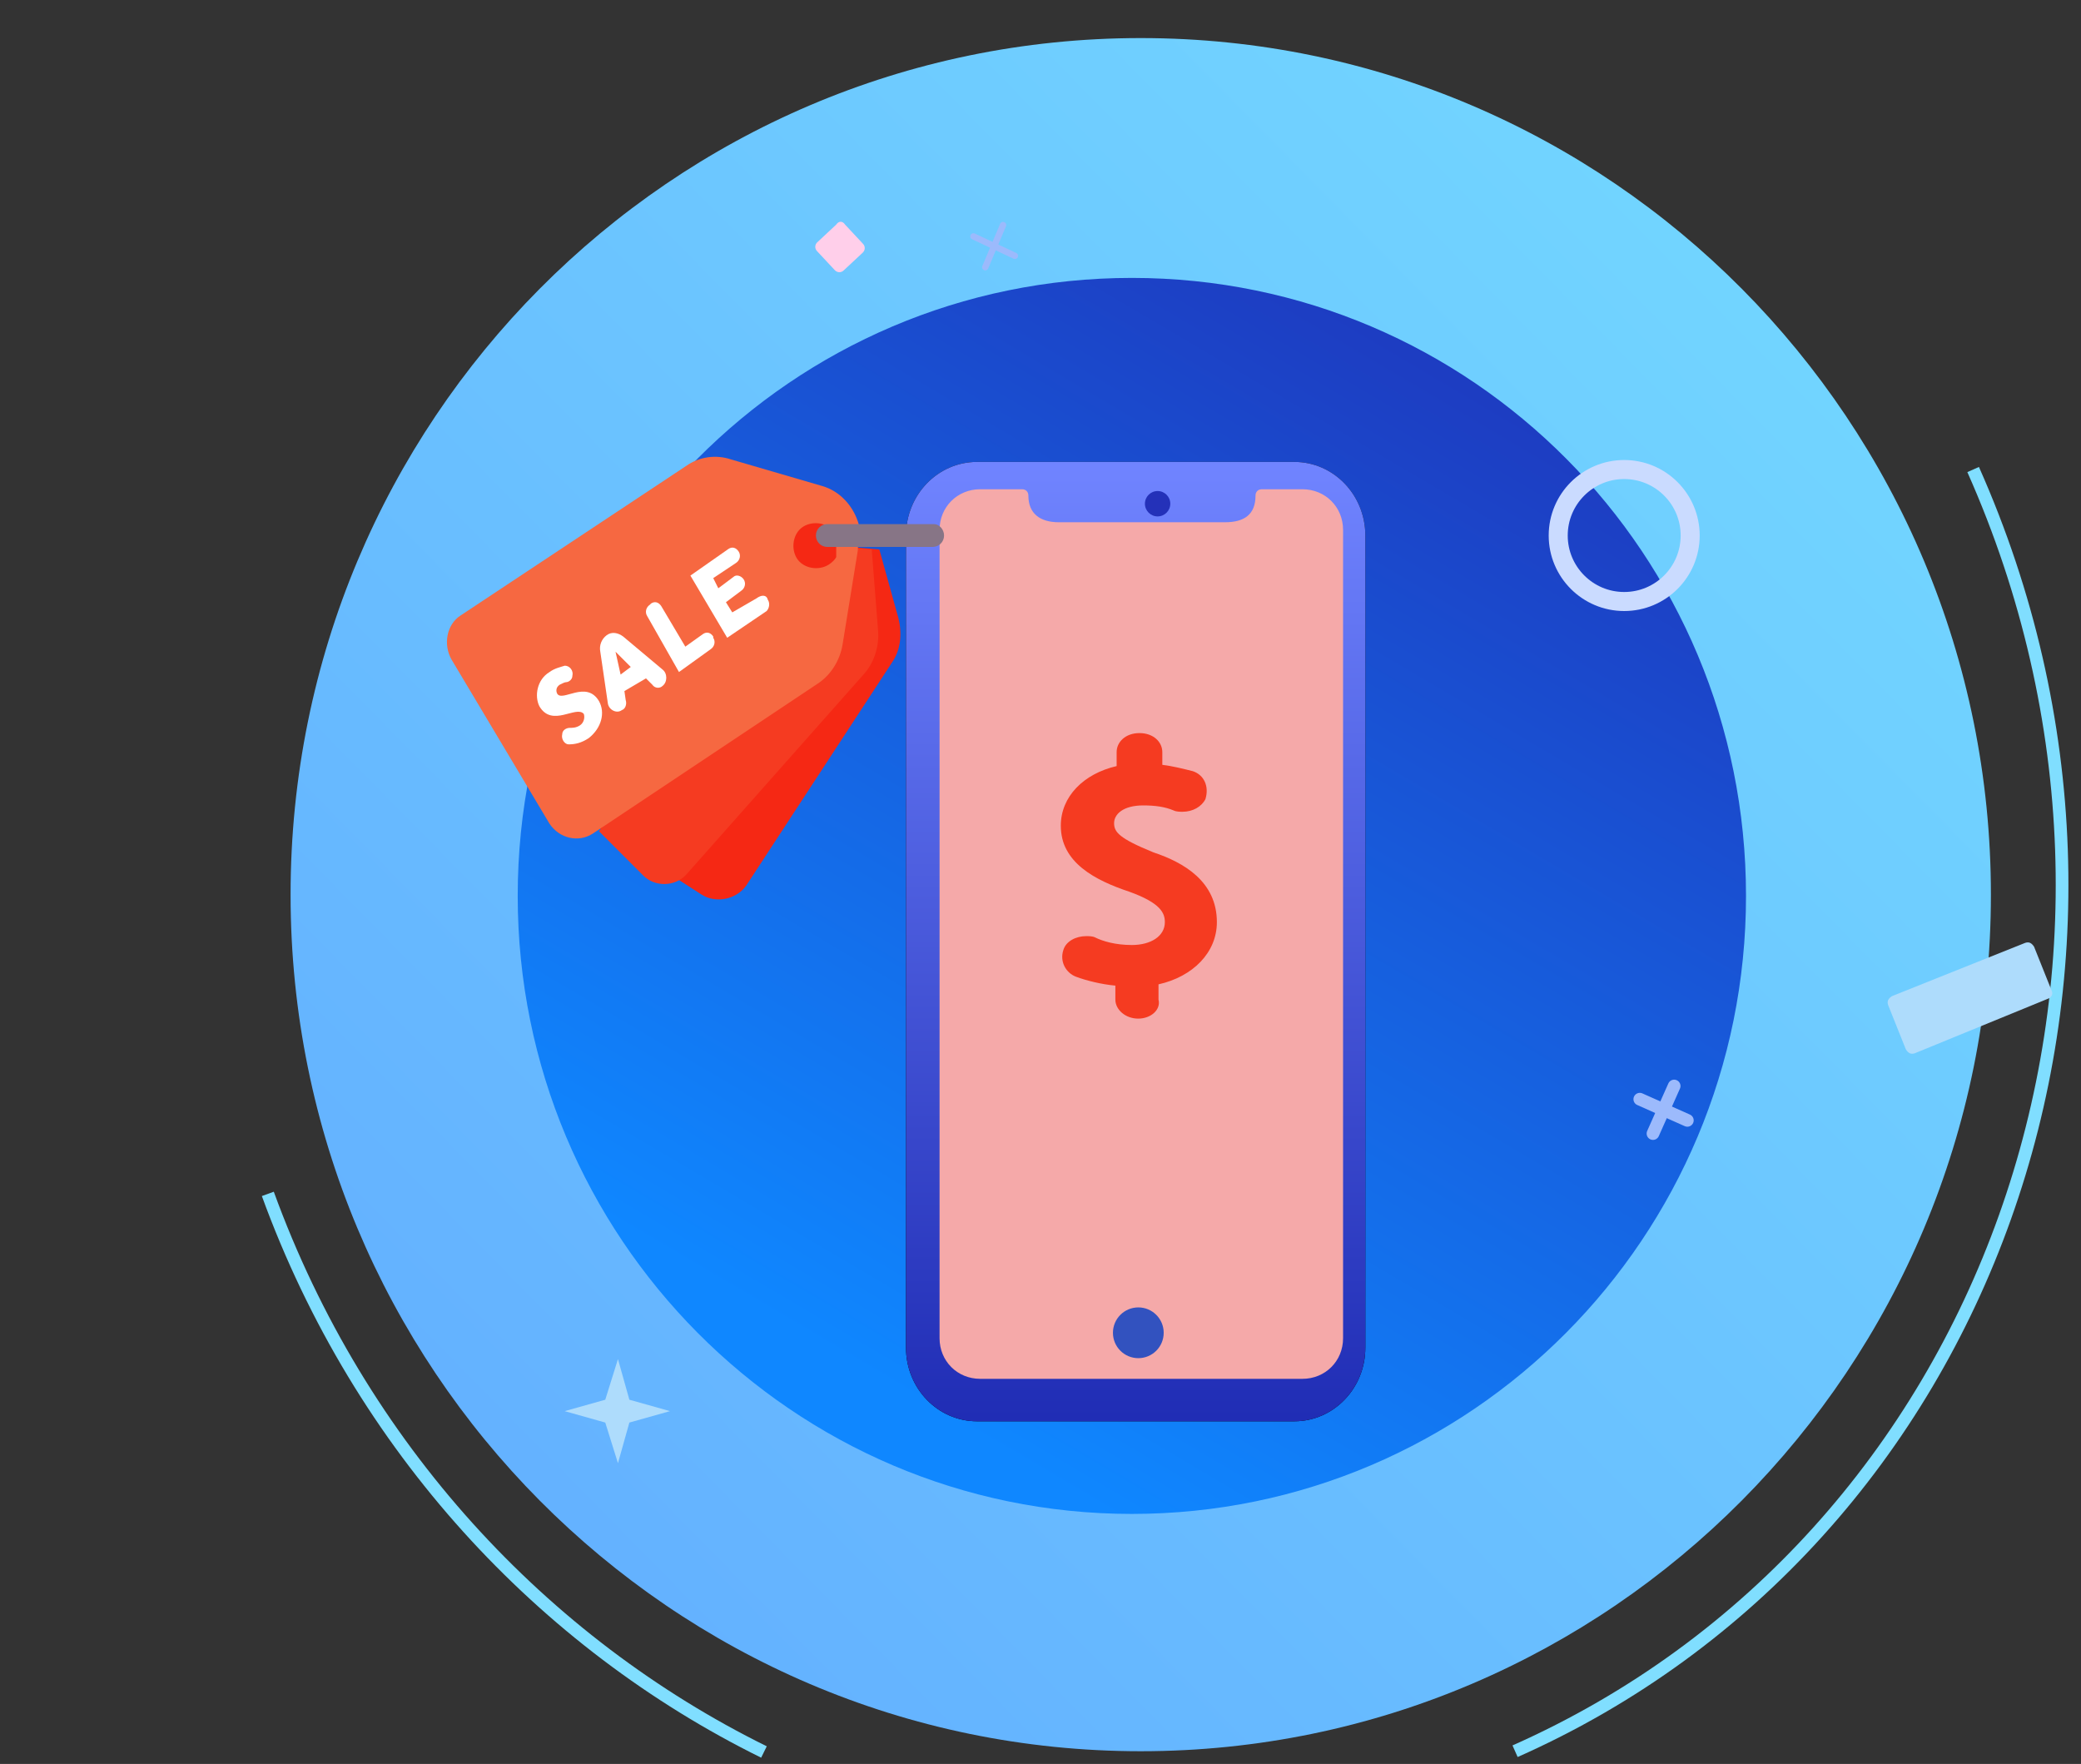
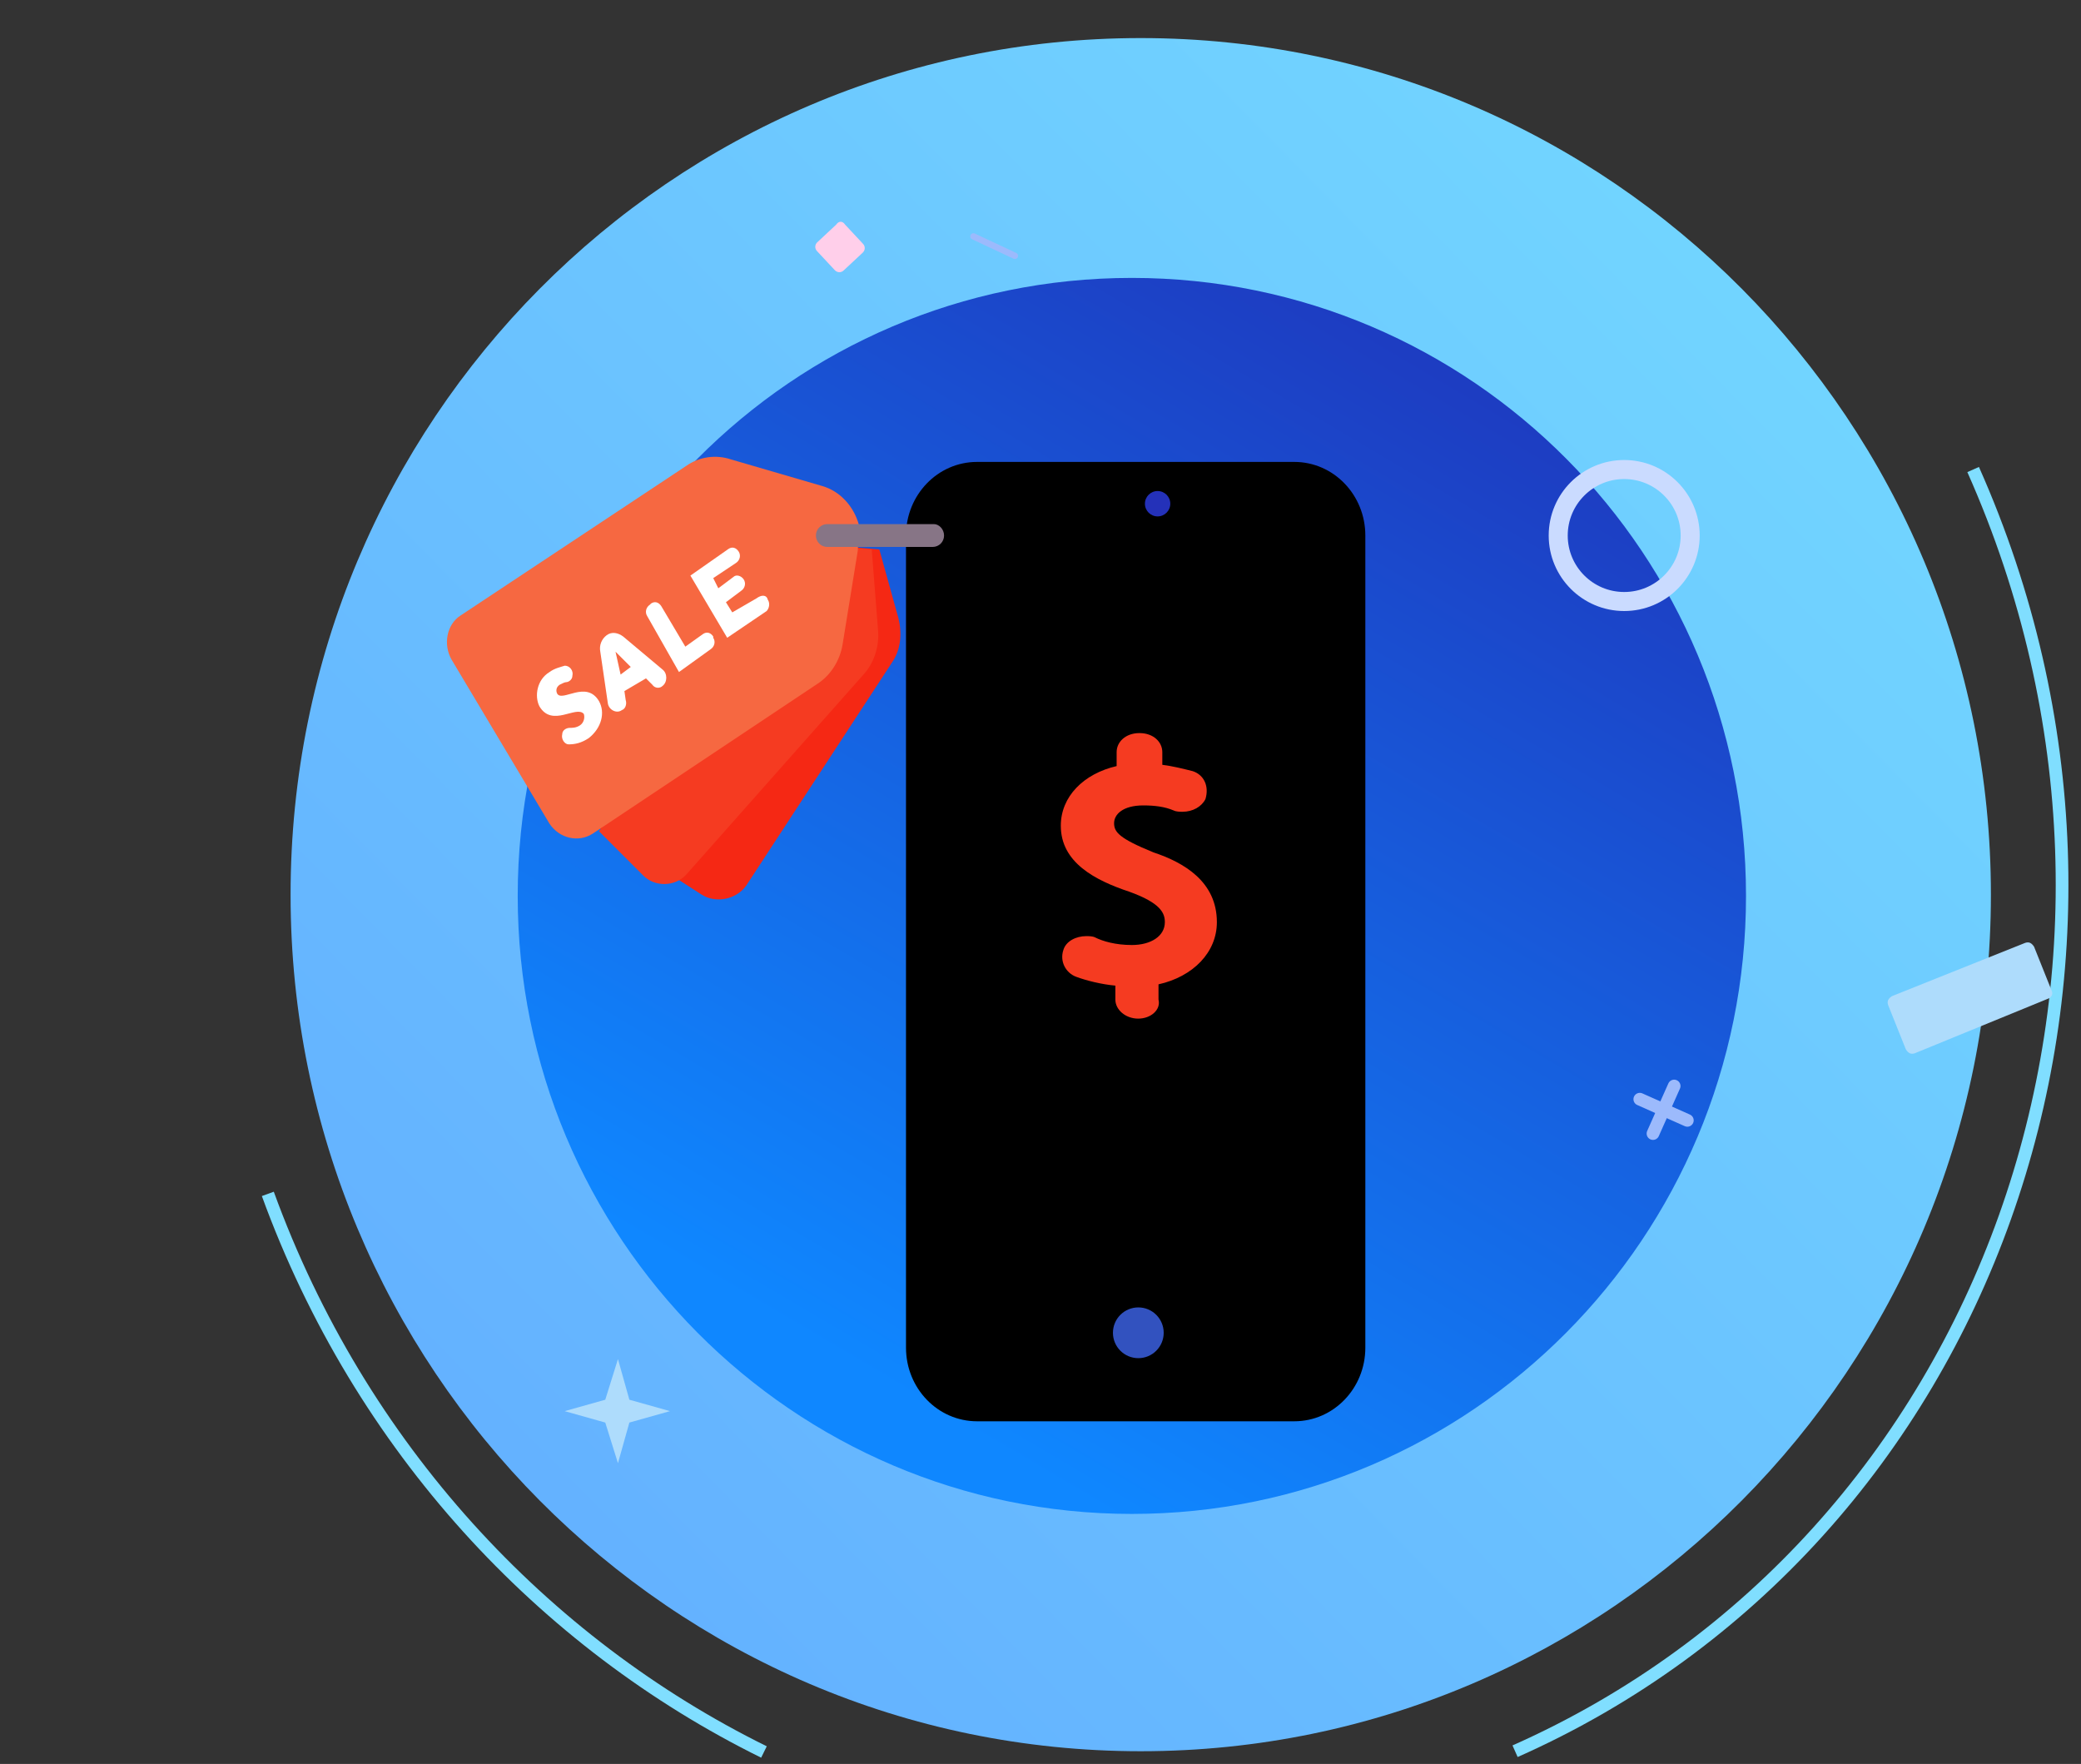
<svg xmlns="http://www.w3.org/2000/svg" version="1.1" id="Capa_1" x="0px" y="0px" viewBox="0 0 164 139" style="enable-background:new 0 0 164 139;" xml:space="preserve">
  <rect x="0" y="0" width="164" height="139" fill="#333333" stroke="none" />
  <style type="text/css">
	.st0{fill:url(#path-2_1_);}
	.st1{fill:url(#Fill-1_1_);}
	.st2{fill:none;stroke:#80DEFF;}
	.st3{fill:none;stroke:#9CBAFC;stroke-linecap:round;}
	.st4{fill:none;stroke:#9CBAFC;stroke-width:0.5;stroke-linecap:round;}
	.st5{fill:#AEDCFC;}
	.st6{fill:none;stroke:#CADBFF;stroke-width:1.5;}
	.st7{fill:#FFCFEA;}
	.st8{fill:url(#path-8_2_);}
	.st9{fill:none;}
	.st10{fill:#F5A9A9;}
	.st11{fill:#2431B9;}
	.st12{fill:#3252BF;}
	.st13{fill:#F52814;}
	.st14{fill:#F53B21;}
	.st15{fill:#F66841;}
	.st16{fill:#FFFFFF;}
	.st17{fill:#877586;}
</style>
  <title>Group 6</title>
  <g id="Page-1">
    <g id="Group-6">
      <g id="type-sale">
        <g id="Mask" transform="translate(17, 16)">
          <linearGradient id="path-2_1_" gradientUnits="userSpaceOnUse" x1="-474.532" y1="6.358" x2="-475.074" y2="7.299" gradientTransform="matrix(101 0 0 102 48034 -652)">
            <stop offset="0" style="stop-color:#202DB5" />
            <stop offset="1" style="stop-color:#0F87FF" />
          </linearGradient>
          <ellipse id="path-2" class="st0" cx="72.4" cy="56.1" rx="52" ry="52.5" />
        </g>
        <g id="Group-124-Clipped" transform="translate(17, 16)">
          <g id="path-2_2_">
				</g>
        </g>
        <linearGradient id="Fill-1_1_" gradientUnits="userSpaceOnUse" x1="-441.386" y1="5.008" x2="-442.263" y2="5.872" gradientTransform="matrix(130 0 0 131 57537 -652)">
          <stop offset="0" style="stop-color:#74DBFF" />
          <stop offset="1" style="stop-color:#64B2FF" />
        </linearGradient>
        <path id="Fill-1" class="st1" d="M89.2,119.3c-26.7,0-48.4-21.8-48.4-48.7s21.6-48.7,48.4-48.7s48.4,21.8,48.4,48.7     S115.9,119.3,89.2,119.3 M22.9,70.5c0,37.3,30,67.5,67,67.5s67-30.2,67-67.5S126.9,3,89.9,3S22.9,33.2,22.9,70.5z" />
        <path id="Stroke-1" class="st2" d="M155.5,37c17.4,39.1,1.3,84.4-36.1,101" />
        <g id="Stroke-3-Clipped" transform="translate(19.787, 109.459) rotate(160) translate(-19.787, -109.459) translate(8.787, 82.459)">
          <g id="path-14">
				</g>
          <path id="Stroke-3" class="st2" d="M-17.2-13.7C-3.8,0.3,4.5,19.7,4.5,41" />
        </g>
        <g id="Group-66-Copy-3" transform="translate(107.938, 81.938) rotate(-21) translate(-107.938, -81.938) translate(106.438, 80.438)">
          <line id="Path-6" class="st3" x1="19.7" y1="13.5" x2="22.6" y2="16.4" />
          <line id="Path-6-Copy" class="st3" x1="22.6" y1="13.5" x2="19.7" y2="16.4" />
        </g>
        <g id="Group-66-Copy-2" transform="translate(56.938, 15.938) rotate(-21) translate(-56.938, -15.938) translate(55.438, 14.438)">
          <line id="Path-6_1_" class="st4" x1="19" y1="11.1" x2="21.5" y2="13.7" />
-           <line id="Path-6-Copy_1_" class="st4" x1="21.5" y1="11.1" x2="19" y2="13.7" />
        </g>
        <polygon id="Fill-1-Copy-3" class="st5" points="47.7,110.3 44.5,111.2 47.7,112.1 48.7,115.3 49.6,112.1 52.8,111.2 49.6,110.3      48.7,107.1    " />
        <circle id="Oval-Copy-17" class="st6" cx="128" cy="42.2" r="5.2" />
        <path id="Rectangle-Copy-72" class="st5" d="M161.4,78.7L150.9,83c-0.3,0.1-0.5,0-0.7-0.3l0,0l-1.4-3.5c-0.1-0.3,0-0.5,0.3-0.7     l10.5-4.2c0.3-0.1,0.5,0,0.7,0.3l0,0l1.4,3.5C161.8,78.3,161.7,78.6,161.4,78.7L161.4,78.7z" />
        <path id="Rectangle-Copy-98" class="st7" d="M66.6,17.7l1.4,1.5c0.2,0.2,0.2,0.5,0,0.7l-1.5,1.4c-0.2,0.2-0.5,0.2-0.7,0l0,0     l-1.4-1.5c-0.2-0.2-0.2-0.5,0-0.7l1.5-1.4C66.1,17.4,66.4,17.4,66.6,17.7L66.6,17.7L66.6,17.7z" />
      </g>
      <g id="Group-3_1_" transform="translate(15, 31.769)">
        <g id="Group-116" transform="translate(53.5, 37.231) rotate(-360) translate(-53.5, -37.231) translate(35, 0.231)">
          <g id="path-2_3_">
            <g>
              <path id="path-8" d="M27,4.4h25c3.1,0,5.6,2.6,5.6,5.8v64c0,3.2-2.5,5.8-5.6,5.8H27c-3.1,0-5.6-2.6-5.6-5.8v-64        C21.4,7,23.9,4.4,27,4.4z" />
            </g>
            <g>
              <linearGradient id="path-8_2_" gradientUnits="userSpaceOnUse" x1="-532.146" y1="8.955" x2="-532.146" y2="9.986" gradientTransform="matrix(35.034 0 0 73.257 18682.588 -651.616)">
                <stop offset="0" style="stop-color:#7084FF" />
                <stop offset="1" style="stop-color:#202DB5" />
              </linearGradient>
-               <path id="path-8_1_" class="st8" d="M27,4.4h25c3.1,0,5.6,2.6,5.6,5.8v64c0,3.2-2.5,5.8-5.6,5.8H27c-3.1,0-5.6-2.6-5.6-5.8        v-64C21.4,7,23.9,4.4,27,4.4z" />
            </g>
          </g>
          <g id="Group-25" transform="translate(0.129, 0.394)">
            <g id="path-2-link" transform="translate(0, 0)">
              <path id="path-2_4_" class="st9" d="M26.9,4h25.4c3.1,0,5.6,2.6,5.6,5.7v63.6c0,3.1-2.5,5.7-5.6,5.7H26.9        c-3.1,0-5.6-2.6-5.6-5.7V9.7C21.3,6.6,23.8,4,26.9,4z" />
            </g>
            <g id="Screen" transform="translate(2.516, 2.06)">
-               <path id="path-3" class="st10" d="M27.9,4.1c0.3,0,0.5,0.2,0.5,0.5c0,1.4,0.9,2.1,2.4,2.1c2.4,0,11.3,0,13.1,0        c1.5,0,2.4-0.6,2.4-2.1c0-0.3,0.2-0.5,0.5-0.5H50c1.8,0,3.2,1.4,3.2,3.2V71c0,1.8-1.4,3.2-3.2,3.2H24.6        c-1.8,0-3.2-1.4-3.2-3.2V7.3c0-1.8,1.4-3.2,3.2-3.2H27.9z" />
-             </g>
+               </g>
            <ellipse id="Oval-Copy" class="st11" cx="41.1" cy="7.3" rx="1" ry="1" />
            <g id="Group-3" transform="translate(15.48, 64.332)">
              <ellipse id="Oval-Copy-4" class="st12" cx="24.1" cy="8.3" rx="2" ry="2" />
            </g>
          </g>
        </g>
        <g id="Sale" transform="translate(0, 0.231)">
          <path id="Path" class="st13" d="M30.3,32l7.2,4.7l2.8,1.8c1.1,0.7,2.7,0.4,3.5-0.7l11.5-17.6c0.7-1,0.8-2.3,0.5-3.5l-1.5-5.4      L52,11.1L30.3,32z" />
          <path id="Path_1_" class="st14" d="M32.2,33.5l3.5,3.5c0.9,0.9,2.5,0.9,3.4-0.1l14-15.8c0.8-0.9,1.2-2.2,1.1-3.4l-0.5-6.4      l-2.6-0.2" />
          <path id="Path_2_" class="st15" d="M52.6,11.4l-1.2,7.4c-0.2,1.2-0.9,2.4-2,3.1L31.7,33.7c-1.1,0.7-2.6,0.4-3.4-0.8L20.6,20      c-0.7-1.2-0.4-2.8,0.7-3.5L39.1,4.7c1-0.7,2.3-0.9,3.5-0.5l7.2,2.1c1.4,0.4,2.5,1.6,2.9,3.1" />
-           <path id="Path_3_" class="st13" d="M50.9,11.9c-0.1,0.2-0.3,0.4-0.6,0.6c-0.8,0.5-2,0.3-2.5-0.5s-0.3-2,0.5-2.5s2-0.3,2.5,0.5      c0,0,0,0.1,0.1,0.1" />
          <g id="Group" transform="translate(6.609, 6.857)">
            <path id="Path_4_" class="st16" d="M20.9,16.8c-0.4-0.8-0.2-2.1,0.8-2.7c0.4-0.3,0.9-0.4,1.2-0.5c0.4,0,0.7,0.4,0.6,0.8l0,0       c0,0.3-0.3,0.5-0.5,0.5c-0.1,0-0.3,0.1-0.5,0.2c-0.3,0.2-0.3,0.5-0.2,0.7c0.4,0.7,2.3-1.1,3.3,0.6c0.5,0.9,0.2,2.1-0.8,2.9       c-0.6,0.4-1.1,0.5-1.6,0.5c-0.3,0-0.6-0.4-0.5-0.8l0,0c0-0.3,0.3-0.5,0.6-0.5c0.2,0,0.5,0,0.8-0.2s0.4-0.6,0.3-0.9       C23.8,16.7,21.9,18.5,20.9,16.8z" />
            <path id="Shape" class="st16" d="M27.6,15.6l0.1,0.7c0.1,0.3,0,0.7-0.3,0.8l0,0c-0.4,0.3-1,0-1.1-0.5l-0.6-4.1       c-0.1-0.5,0.1-1,0.5-1.3l0,0c0.4-0.3,0.9-0.2,1.3,0.1l3.1,2.6c0.4,0.3,0.4,1,0,1.3l0,0c-0.2,0.2-0.6,0.2-0.8-0.1l-0.5-0.5       L27.6,15.6z M26.9,12.5l0.4,1.8l0.8-0.6L26.9,12.5z" />
            <path id="Path_5_" class="st16" d="M31.9,14.1l-2.5-4.4c-0.2-0.3-0.1-0.7,0.2-0.9l0.1-0.1c0.3-0.2,0.6-0.1,0.8,0.2l1.9,3.2       l1.4-1c0.3-0.2,0.6-0.1,0.8,0.2v0.1c0.2,0.3,0.1,0.7-0.2,0.9L31.9,14.1z" />
            <path id="Path_6_" class="st16" d="M38.9,8.4L38.9,8.4c0.2,0.3,0.1,0.7-0.1,0.9l-3.1,2.1l-2.9-4.9l3-2.1       c0.3-0.2,0.6-0.1,0.8,0.2l0,0c0.2,0.3,0.1,0.7-0.2,0.9l-1.8,1.2l0.4,0.8l1.2-0.9c0.2-0.2,0.6-0.1,0.8,0.2l0,0       c0.2,0.3,0.1,0.7-0.2,0.9l-1.2,0.9l0.5,0.8L38,8.3C38.4,8,38.8,8,38.9,8.4z" />
          </g>
          <path id="Path_7_" class="st17" d="M58.5,11.1h-8.3c-0.5,0-0.9-0.4-0.9-0.9l0,0c0-0.5,0.4-0.9,0.9-0.9h8.4      c0.4,0,0.8,0.4,0.8,0.9l0,0C59.4,10.7,59,11.1,58.5,11.1z" />
        </g>
        <path id="Path_8_" class="st14" d="M74.7,48.5c-1,0-1.8-0.7-1.8-1.5v-1.1c-1.1-0.1-2.3-0.4-3.1-0.7c-0.8-0.3-1.3-1.2-1-2.1     c0.2-0.7,1-1.1,1.8-1.1c0.2,0,0.5,0,0.7,0.1c0.6,0.3,1.6,0.6,2.9,0.6c1.5,0,2.6-0.7,2.6-1.8c0-0.7-0.3-1.5-2.8-2.4     c-2.7-0.9-5.4-2.3-5.4-5.2c0-2.3,1.8-4.1,4.4-4.7v-1.1c0-0.8,0.7-1.5,1.8-1.5s1.8,0.7,1.8,1.5v1c0.8,0.1,1.6,0.3,2.4,0.5     c0.9,0.3,1.3,1.2,1,2.2c-0.3,0.6-1,1-1.8,1c-0.2,0-0.5,0-0.7-0.1c-0.7-0.3-1.5-0.4-2.4-0.4c-1.6,0-2.3,0.7-2.3,1.4     c0,0.7,0.4,1.2,3.1,2.3c2.4,0.8,5,2.3,5,5.5c0,2.4-1.9,4.3-4.6,4.9V47C76.5,47.8,75.7,48.5,74.7,48.5L74.7,48.5z" />
      </g>
    </g>
  </g>
</svg>